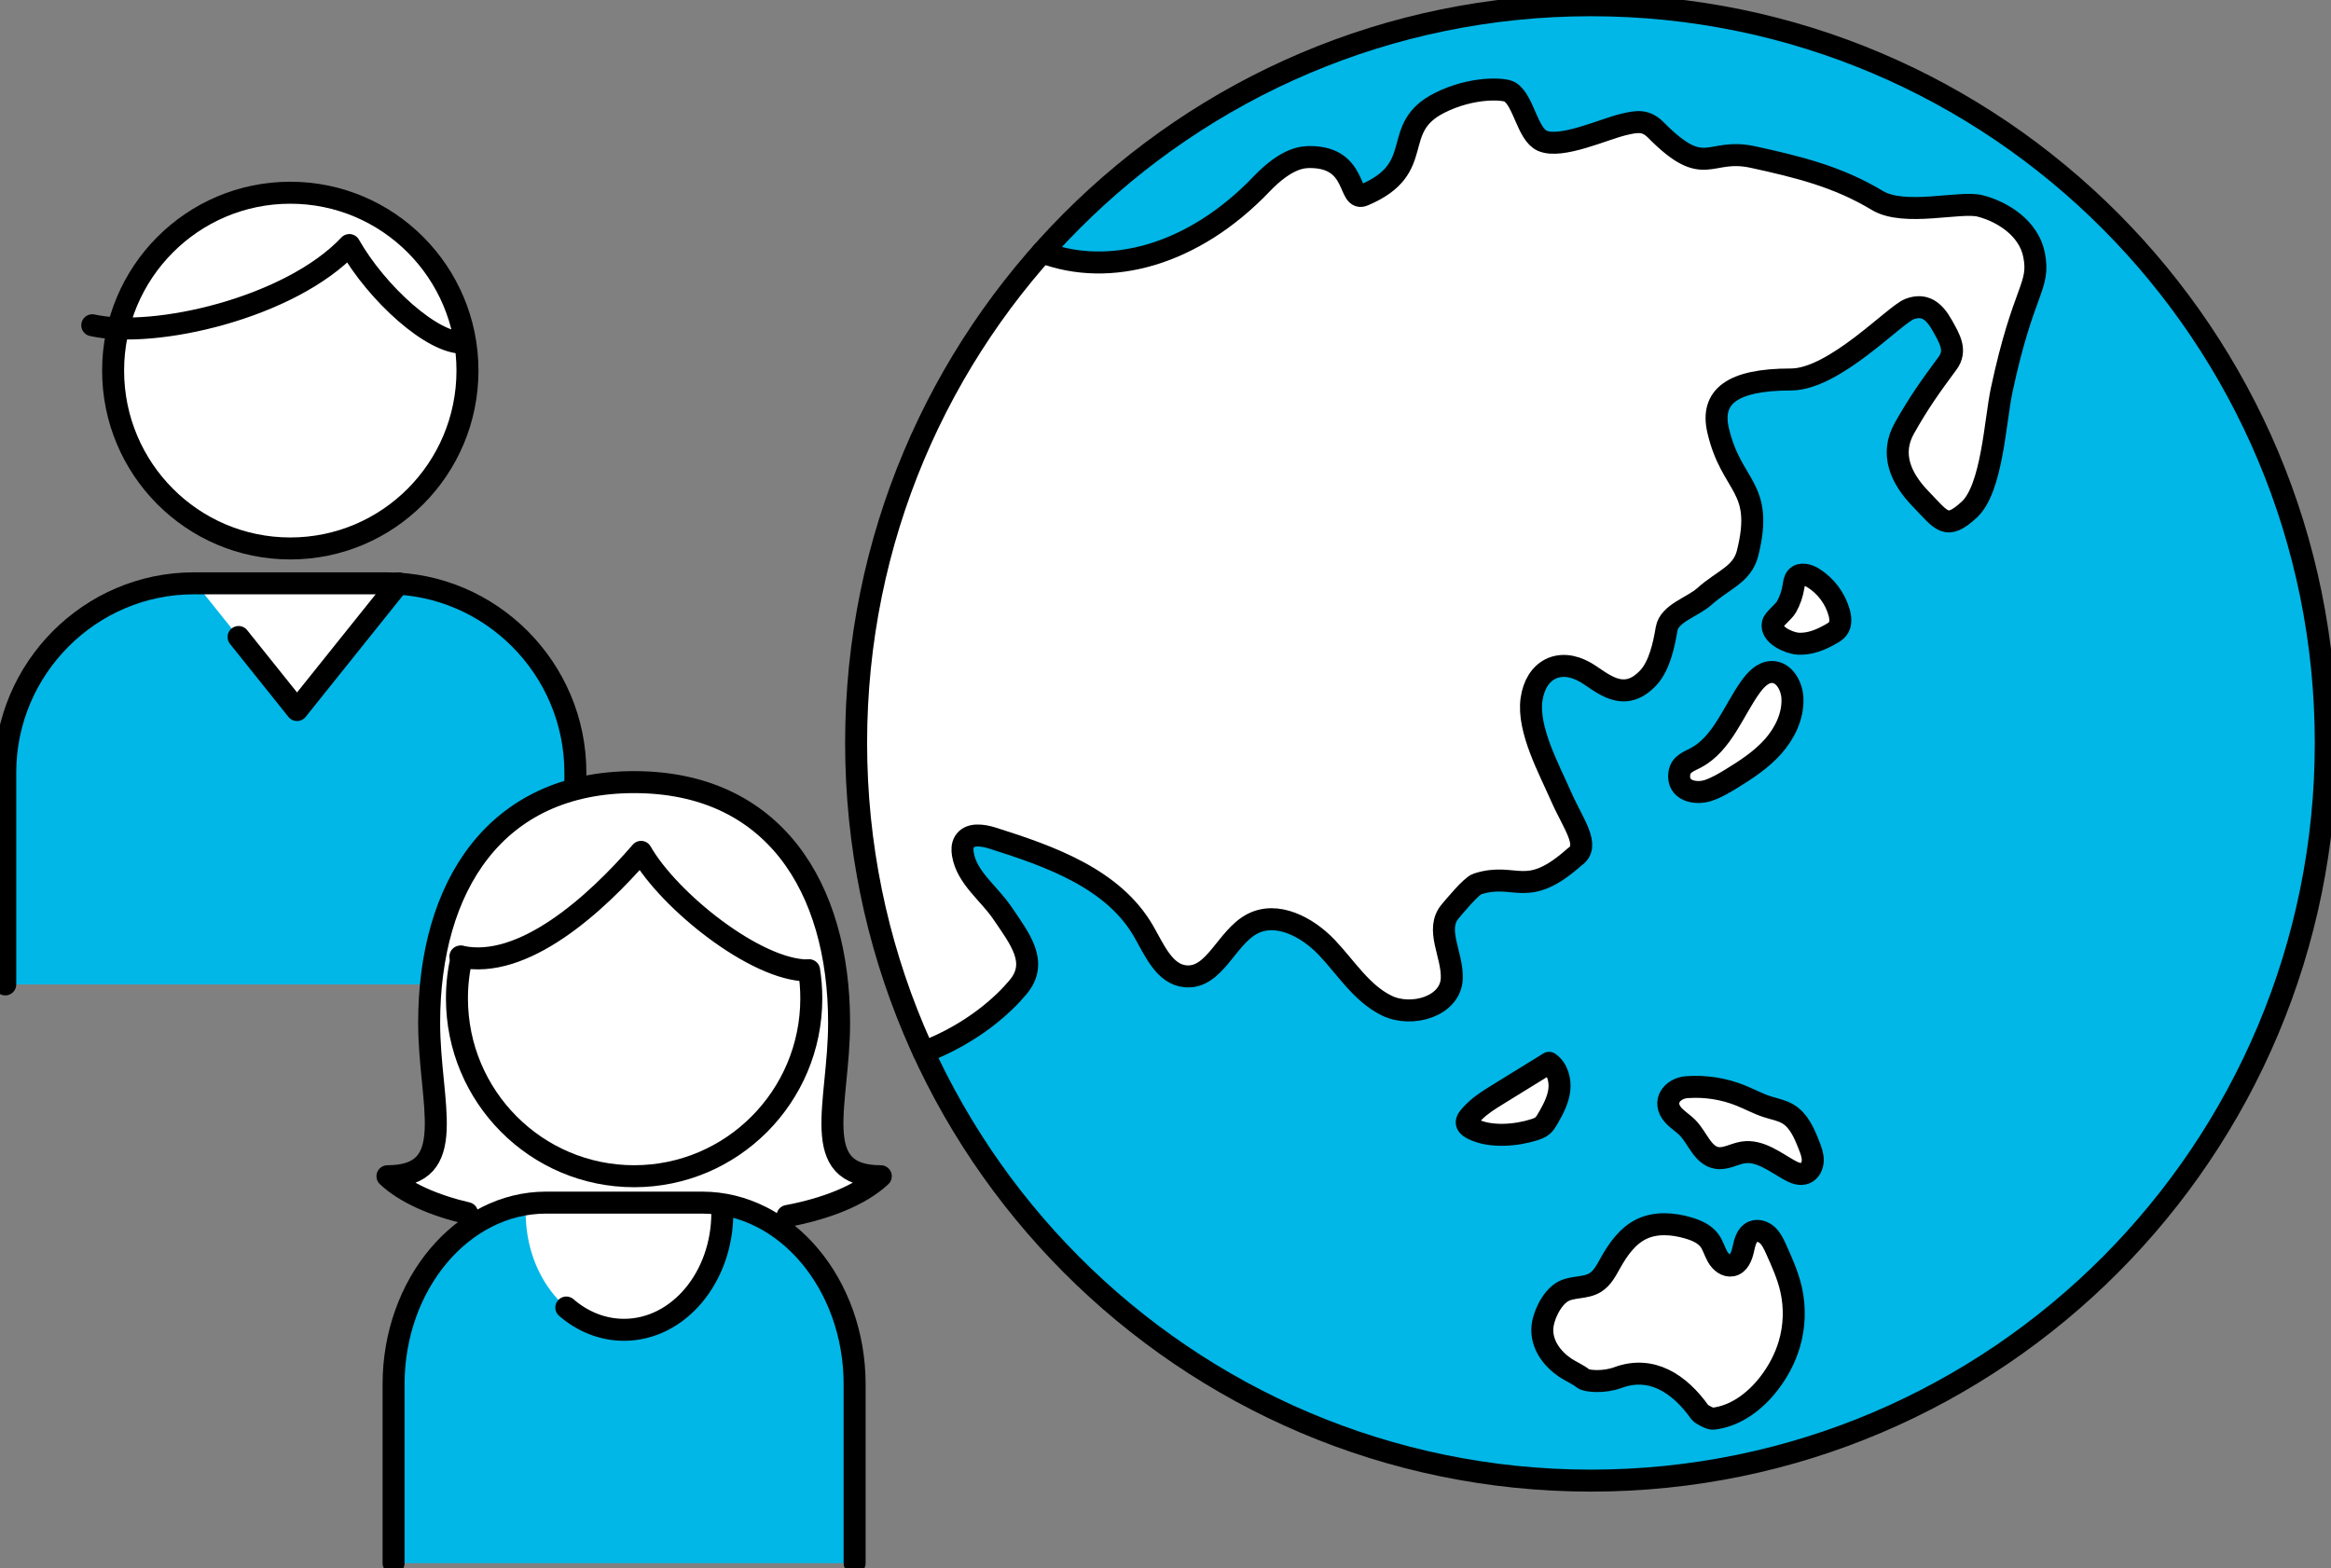
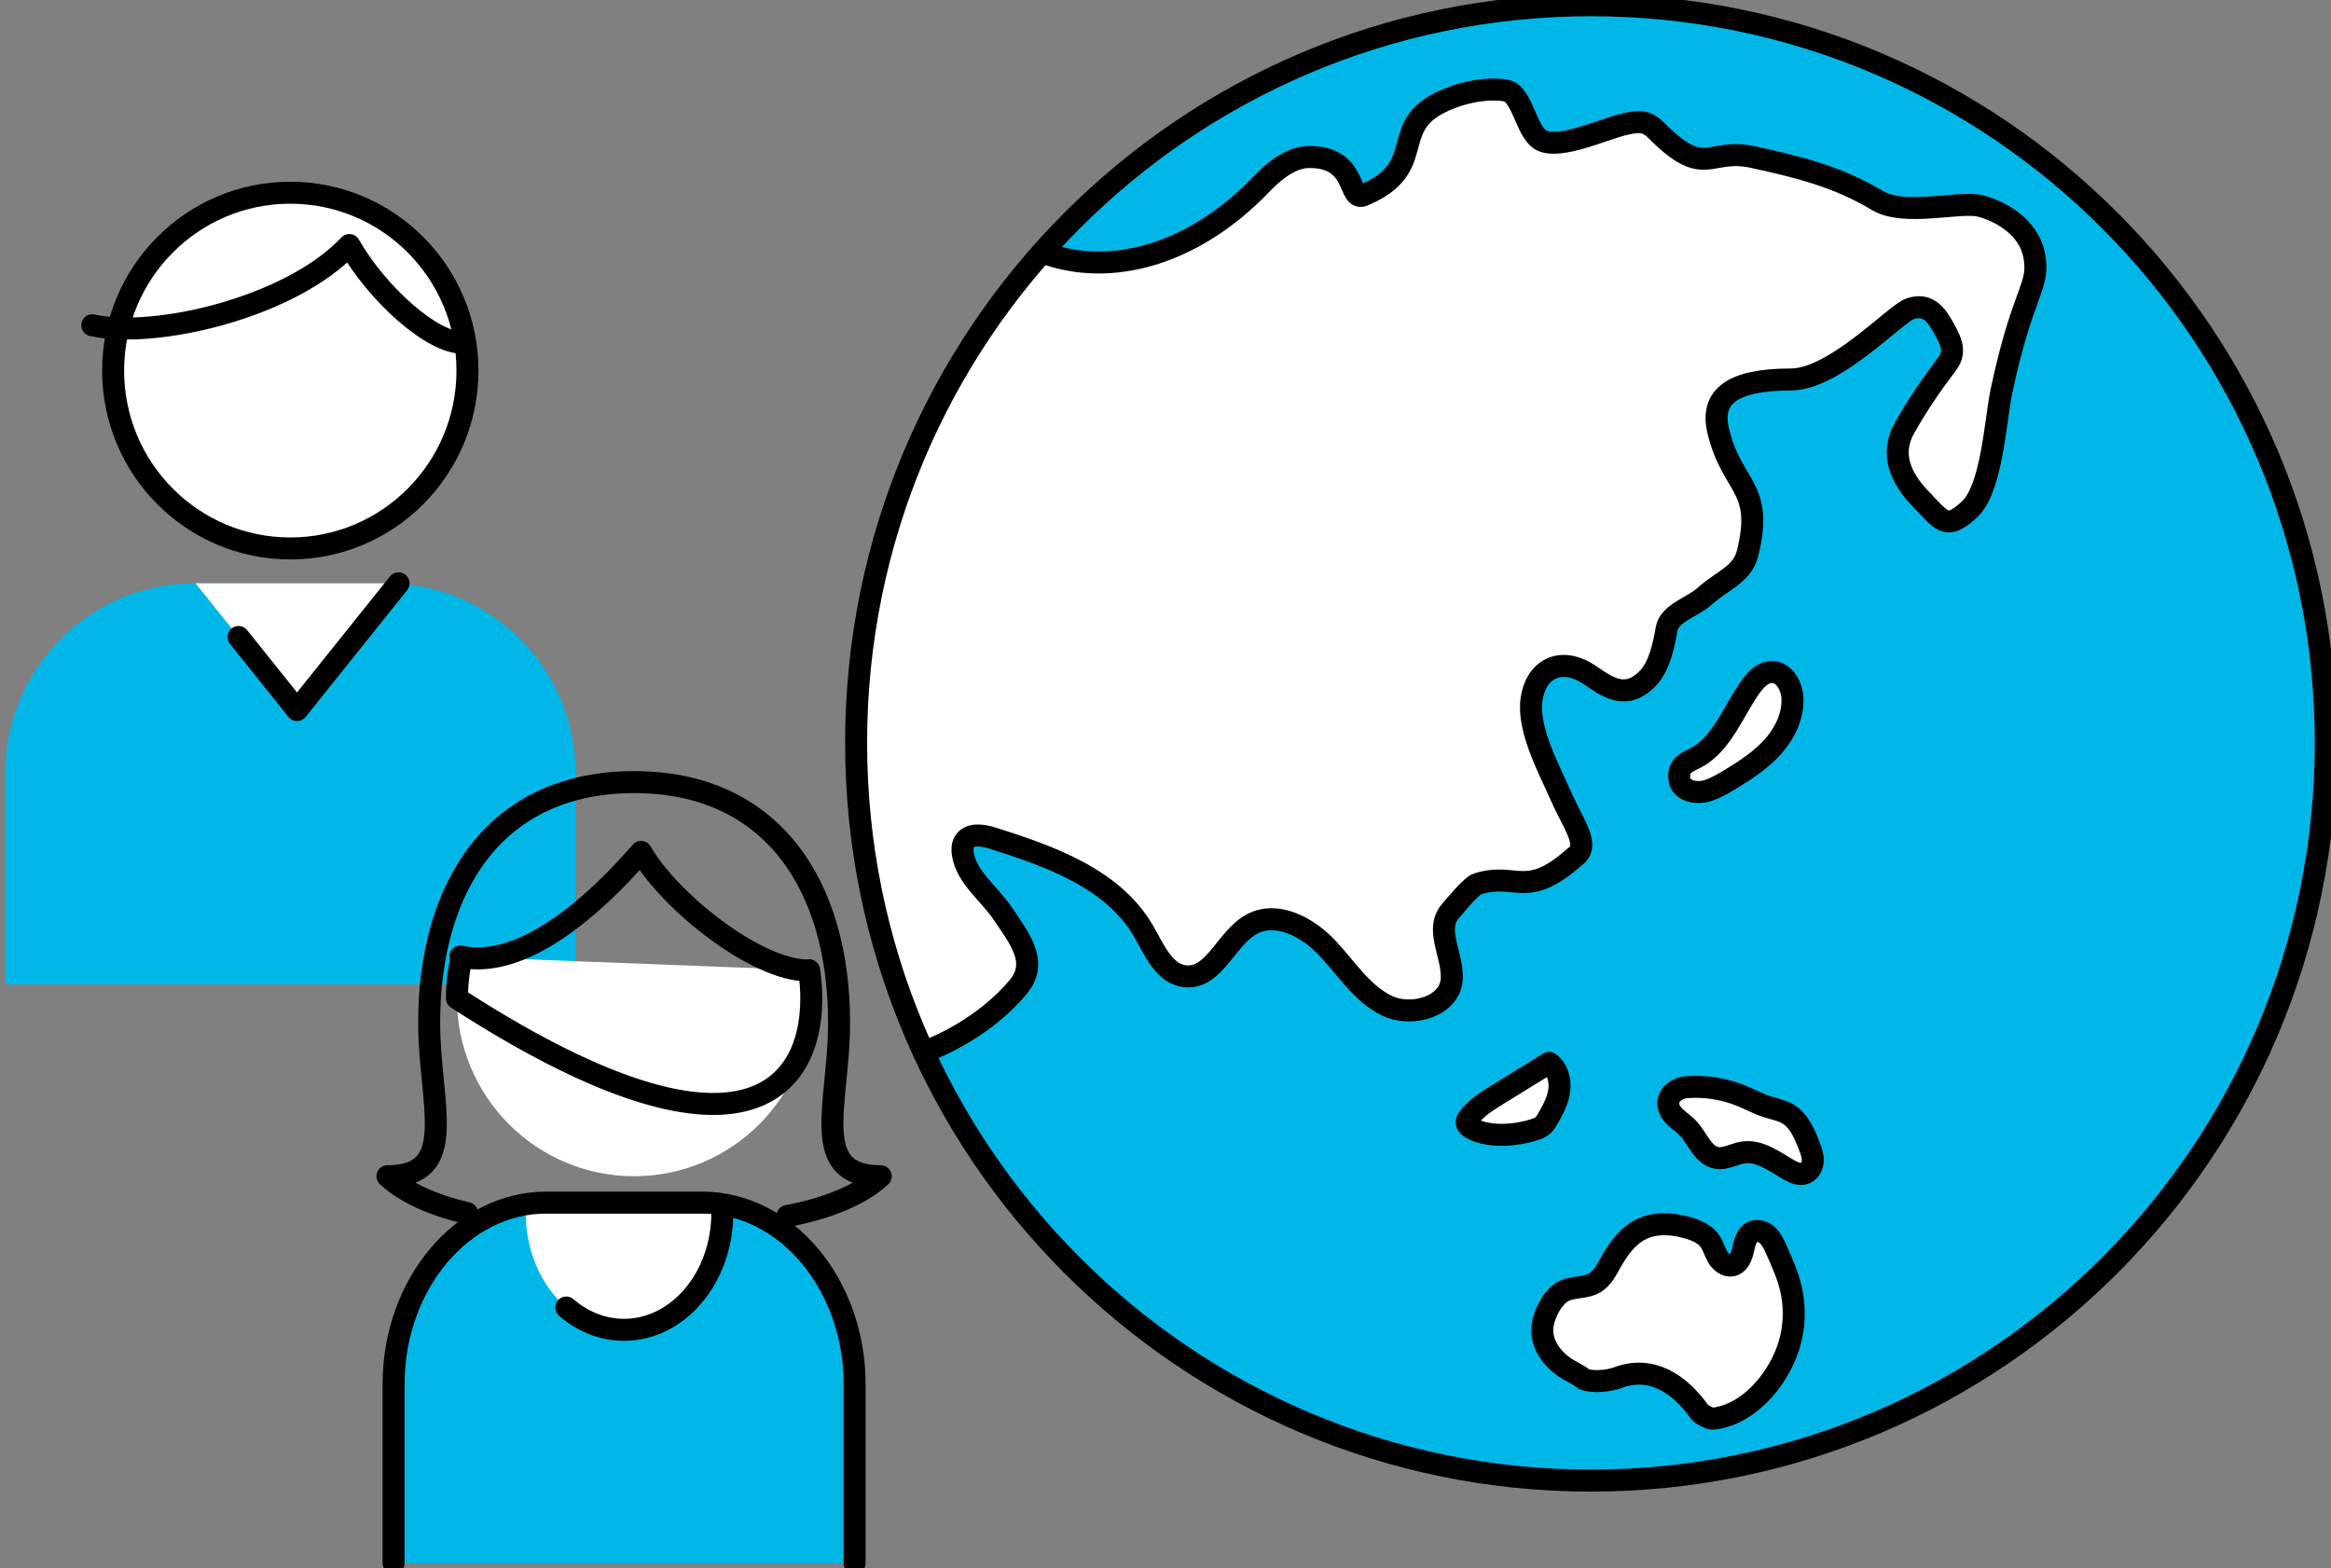
<svg xmlns="http://www.w3.org/2000/svg" width="318" height="214" viewBox="0 0 318 214" fill="none">
  <rect x="0" y="0" width="318" height="214" fill="#808080" stroke="none" />
  <g clip-path="url(#clip0_1192_24739)">
    <path d="M217.041 202.027C272.407 202.027 317.289 156.962 317.289 101.37C317.289 45.779 272.407 0.714 217.041 0.714C161.676 0.714 116.793 45.779 116.793 101.37C116.793 156.962 161.676 202.027 217.041 202.027Z" fill="#00B7E7" />
    <path d="M204.278 149.372C206.629 147.92 208.979 146.469 211.33 145.022C212.472 145.826 212.899 147.378 212.719 148.767C212.539 150.157 211.856 151.423 211.155 152.636C210.956 152.974 210.752 153.321 210.458 153.578C210.136 153.859 209.724 154.016 209.316 154.145C206.87 154.93 203.34 155.244 200.951 154.064C199.482 153.336 200.121 152.665 201.178 151.623C202.088 150.723 203.197 150.043 204.283 149.372H204.278Z" fill="white" stroke="black" stroke-width="3" stroke-linecap="round" stroke-linejoin="round" />
    <path d="M230.16 148.339C232.629 148.158 235.141 148.548 237.44 149.472C238.686 149.971 239.876 150.628 241.155 151.032C242.084 151.327 243.07 151.499 243.909 151.998C245.411 152.888 246.146 154.635 246.786 156.262C247.046 156.928 247.312 157.614 247.302 158.328C247.293 159.041 246.942 159.803 246.283 160.074C245.587 160.36 244.8 160.041 244.141 159.674C242.122 158.546 240.084 156.895 237.8 157.247C236.572 157.438 235.411 158.209 234.188 157.994C232.283 157.661 231.605 155.311 230.259 153.911C229.639 153.269 228.847 152.807 228.255 152.136C226.695 150.361 228.089 148.487 230.16 148.334V148.339Z" fill="white" stroke="black" stroke-width="3" stroke-linecap="round" stroke-linejoin="round" />
    <path d="M217.638 174.993C218.586 174.403 219.127 173.351 219.672 172.376C220.724 170.486 222.037 168.607 223.984 167.683C225.928 166.765 228.221 166.941 230.283 167.541C231.397 167.864 232.534 168.345 233.217 169.278C233.7 169.939 233.909 170.767 234.316 171.476C234.724 172.19 235.482 172.823 236.283 172.666C237.212 172.48 237.62 171.39 237.819 170.458C238.018 169.525 238.274 168.435 239.146 168.064C239.814 167.779 240.615 168.064 241.141 168.564C241.667 169.063 241.98 169.749 242.283 170.41C243.084 172.185 243.89 173.974 244.331 175.873C244.904 178.357 244.824 180.989 244.098 183.435C243.52 185.376 242.549 187.189 241.312 188.788C239.421 191.23 236.752 193.243 233.691 193.58C233.321 193.623 232.098 192.986 231.899 192.705C229.093 188.755 225.264 186.29 220.728 187.965C218.766 188.688 216.449 188.47 215.994 188.113C215.231 187.504 214.302 187.142 213.496 186.595C211.709 185.376 210.321 183.473 210.406 181.303C210.472 179.647 211.619 177.239 213.079 176.316C214.42 175.464 216.24 175.868 217.643 174.993H217.638Z" fill="white" stroke="black" stroke-width="3" stroke-linecap="round" stroke-linejoin="round" />
-     <path d="M244.677 80.023C244.743 79.58 244.786 79.1 245.084 78.766C245.639 78.143 246.672 78.429 247.378 78.871C249.061 79.923 250.335 81.612 250.885 83.525C251.103 84.282 251.189 85.167 250.715 85.79C250.492 86.085 250.17 86.285 249.847 86.471C248.454 87.28 246.89 87.937 245.279 87.827C244.061 87.746 241.482 86.623 241.852 85.067C241.989 84.482 243.354 83.454 243.71 82.816C244.193 81.95 244.525 80.998 244.672 80.018L244.677 80.023Z" fill="white" stroke="black" stroke-width="3" stroke-linecap="round" stroke-linejoin="round" />
    <path d="M238.767 93.785C239.496 92.767 240.463 91.701 241.715 91.691C243.406 91.677 244.468 93.618 244.53 95.313C244.62 97.716 243.492 100.043 241.899 101.842C240.307 103.64 238.274 104.978 236.226 106.234C235.222 106.853 234.193 107.457 233.079 107.842C231.335 108.437 228.757 107.923 229.098 105.53C229.283 104.235 230.373 103.926 231.387 103.383C234.951 101.475 236.496 96.964 238.767 93.79V93.785Z" fill="white" stroke="black" stroke-width="3" stroke-linecap="round" stroke-linejoin="round" />
    <path d="M138.903 134.677C141.689 131.308 139.187 128.176 136.732 124.56C134.902 121.866 131.888 119.763 131.357 116.551C131.263 115.985 131.263 115.371 131.556 114.876C132.267 113.672 134.049 113.934 135.381 114.352C143.277 116.846 151.884 119.892 156.021 127.082C157.486 129.623 158.846 132.978 161.761 133.216C165.718 133.544 167.296 127.934 170.813 126.073C174.192 124.284 178.344 126.487 180.984 129.257C183.624 132.026 185.728 135.51 189.159 137.199C192.586 138.888 197.927 137.318 198.055 133.487C198.164 130.194 195.723 126.801 197.87 124.312C198.463 123.627 200.695 120.886 201.557 120.61C206.842 118.926 208.193 122.832 214.828 116.908C217.041 115.428 214.624 112.454 212.97 108.685C211.316 104.916 208.359 99.524 208.932 95.446C209.505 91.363 212.747 89.688 216.302 91.744C218.458 92.99 221.463 96.184 224.909 92.434C226.383 90.825 227.003 87.98 227.359 85.824C227.714 83.668 230.899 82.84 232.52 81.384C235.051 79.105 237.681 78.424 238.416 75.464C240.705 66.27 236.203 66.584 234.383 58.694C233.345 54.188 236.203 51.78 244.312 51.78C250.255 51.78 258.468 42.91 260.53 42.158C262.587 41.406 263.876 42.462 264.952 44.38C266.004 46.25 266.966 47.835 265.691 49.562C263.331 52.746 261.738 54.987 259.795 58.442C257.852 61.902 259.25 65.214 262.009 68.064C264.971 71.124 265.506 72.423 268.644 69.544C271.777 66.665 272.179 57.433 273.066 53.26C276.042 39.288 278.369 39.169 277.488 34.758C276.748 31.056 273.066 28.838 270.118 28.096C267.397 27.41 259.8 29.576 256.113 27.353C250.71 24.098 245.316 22.78 239.16 21.433C233.003 20.087 232.672 24.593 225.89 17.731C224.534 16.361 223.335 16.541 221.468 16.989C218.743 17.645 212.979 20.329 210.411 19.211C208.368 18.321 207.875 13.729 205.989 12.549C205.207 12.059 200.828 11.807 196.406 14.029C189.467 17.512 194.813 22.909 186.088 26.611C183.813 27.71 185.349 21.429 178.718 21.429C177.742 21.429 175.543 21.514 172.083 25.131C162.813 34.815 151.396 37.922 142.187 34.429C126.4 52.218 116.803 75.664 116.803 101.366C116.803 116.437 120.106 130.732 126.021 143.566C132.765 140.982 136.997 136.99 138.917 134.672L138.903 134.677Z" fill="white" />
    <path d="M126.007 143.571C132.751 140.987 136.983 136.994 138.903 134.677C141.689 131.308 139.187 128.176 136.732 124.56C134.902 121.866 131.888 119.763 131.357 116.551C131.263 115.985 131.263 115.371 131.556 114.876C132.267 113.672 134.049 113.934 135.381 114.352C143.277 116.846 151.884 119.892 156.021 127.082C157.486 129.623 158.846 132.978 161.761 133.216C165.718 133.544 167.296 127.934 170.813 126.073C174.192 124.284 178.344 126.487 180.984 129.257C183.624 132.026 185.728 135.51 189.159 137.199C192.586 138.888 197.927 137.318 198.055 133.487C198.164 130.194 195.723 126.801 197.87 124.312C198.463 123.627 200.695 120.886 201.557 120.61C206.842 118.926 208.193 122.832 214.828 116.908C217.041 115.428 214.624 112.454 212.97 108.685C211.316 104.916 208.359 99.524 208.932 95.446C209.505 91.363 212.747 89.688 216.302 91.744C218.458 92.99 221.463 96.184 224.909 92.434C226.382 90.825 227.003 87.98 227.359 85.824C227.714 83.668 230.899 82.84 232.52 81.384C235.051 79.105 237.681 78.424 238.416 75.464C240.705 66.27 236.203 66.584 234.383 58.694C233.345 54.188 236.203 51.78 244.312 51.78C250.255 51.78 258.468 42.91 260.53 42.158C262.587 41.406 263.876 42.462 264.952 44.38C266.004 46.25 266.966 47.835 265.691 49.562C263.331 52.746 261.738 54.987 259.795 58.442C257.852 61.902 259.25 65.214 262.009 68.064C264.971 71.124 265.506 72.423 268.644 69.544C271.777 66.665 272.179 57.433 273.066 53.26C276.042 39.288 278.369 39.169 277.488 34.758C276.748 31.056 273.066 28.838 270.118 28.096C267.397 27.41 259.8 29.576 256.113 27.353C250.71 24.098 245.316 22.78 239.16 21.433C233.003 20.087 232.672 24.593 225.89 17.731C224.534 16.361 223.335 16.541 221.468 16.989C218.743 17.645 212.979 20.329 210.411 19.211C208.368 18.321 207.875 13.729 205.989 12.549C205.207 12.059 200.828 11.807 196.406 14.029C189.467 17.512 194.813 22.909 186.088 26.611C183.813 27.71 185.349 21.429 178.718 21.429C177.742 21.429 175.543 21.514 172.083 25.131C162.813 34.815 151.396 37.922 142.187 34.429" stroke="black" stroke-width="3" stroke-linecap="round" stroke-linejoin="round" />
    <path d="M217.041 202.027C272.407 202.027 317.289 156.962 317.289 101.37C317.289 45.779 272.407 0.714 217.041 0.714C161.676 0.714 116.793 45.779 116.793 101.37C116.793 156.962 161.676 202.027 217.041 202.027Z" stroke="black" stroke-width="3" stroke-linecap="round" stroke-linejoin="round" />
    <path d="M78.494 134.32V105.415C78.494 91.21 66.92 79.594 52.778 79.594H26.432C12.284 79.594 0.716 91.215 0.716 105.415V134.32H78.499H78.494Z" fill="#00B7E7" />
    <path d="M40.522 96.883L26.678 79.594H54.366L40.522 96.883Z" fill="white" />
    <path d="M54.366 79.594L40.522 96.883L32.545 86.918" stroke="black" stroke-width="3" stroke-linecap="round" stroke-linejoin="round" />
-     <path d="M78.494 134.32V105.415C78.494 91.21 66.92 79.594 52.778 79.594H26.432C12.284 79.594 0.716 91.215 0.716 105.415V134.32" stroke="black" stroke-width="3" stroke-linecap="round" stroke-linejoin="round" />
    <path d="M39.602 74.836C52.952 74.836 63.773 63.97 63.773 50.566C63.773 37.163 52.952 26.297 39.602 26.297C26.253 26.297 15.431 37.163 15.431 50.566C15.431 63.97 26.253 74.836 39.602 74.836Z" fill="white" stroke="black" stroke-width="3" stroke-linecap="round" stroke-linejoin="round" />
    <path d="M12.588 44.38C21.119 46.283 39.602 42.001 47.659 33.435C51.451 40.097 59.086 46.988 63.3 46.759" stroke="black" stroke-width="3" stroke-linecap="round" stroke-linejoin="round" />
-     <path d="M86.508 164.3C93.618 168.583 113.049 167.155 120.158 160.493C110.205 160.493 114.471 150.628 114.471 139.554C114.471 120.995 105.466 106.719 86.508 106.719C67.551 106.719 58.546 120.995 58.546 139.554C58.546 150.628 62.811 160.493 52.859 160.493C59.968 167.155 79.399 168.583 86.508 164.3Z" fill="white" />
    <path d="M116.589 213.286V188.879C116.589 175.25 107.229 164.095 95.793 164.095H74.489C63.053 164.095 53.693 175.25 53.693 188.879V213.286H116.589Z" fill="#00B7E7" />
    <path d="M98.542 165.466C98.542 174.293 92.537 181.45 85.129 181.45C77.722 181.45 71.717 174.293 71.717 165.466H98.546H98.542Z" fill="white" />
    <path d="M98.542 165.466C98.542 174.293 92.537 181.45 85.129 181.45C82.191 181.45 79.47 180.323 77.257 178.41" stroke="black" stroke-width="3" stroke-linecap="round" stroke-linejoin="round" />
    <path d="M116.589 213.286V188.879C116.589 175.25 107.229 164.095 95.793 164.095H74.489C63.053 164.095 53.693 175.25 53.693 188.879V213.286" stroke="black" stroke-width="3" stroke-linecap="round" stroke-linejoin="round" />
    <path d="M63.001 130.556C62.57 132.373 62.337 134.272 62.337 136.223C62.337 149.629 73.157 160.493 86.508 160.493C99.859 160.493 110.679 149.629 110.679 136.223C110.679 134.919 110.575 133.639 110.381 132.388" fill="white" />
-     <path d="M63.001 130.556C62.57 132.373 62.337 134.272 62.337 136.223C62.337 149.629 73.157 160.493 86.508 160.493C99.859 160.493 110.679 149.629 110.679 136.223C110.679 134.919 110.575 133.639 110.381 132.388" stroke="black" stroke-width="3" stroke-linecap="round" stroke-linejoin="round" />
+     <path d="M63.001 130.556C62.57 132.373 62.337 134.272 62.337 136.223C99.859 160.493 110.679 149.629 110.679 136.223C110.679 134.919 110.575 133.639 110.381 132.388" stroke="black" stroke-width="3" stroke-linecap="round" stroke-linejoin="round" />
    <path d="M62.811 130.513C71.342 132.416 81.295 123.375 87.456 116.237C91.248 122.899 103.096 132.416 110.205 132.416" stroke="black" stroke-width="3" stroke-linecap="round" stroke-linejoin="round" />
    <path d="M107.428 165.918C112.585 164.952 117.343 163.134 120.158 160.493C110.205 160.493 114.471 150.628 114.471 139.554C114.471 120.995 105.466 106.719 86.508 106.719C67.551 106.719 58.546 120.995 58.546 139.554C58.546 150.628 62.811 160.493 52.859 160.493C55.333 162.81 59.299 164.495 63.721 165.528" stroke="black" stroke-width="3" stroke-linecap="round" stroke-linejoin="round" />
  </g>
  <defs>
    <clipPath id="clip0_1192_24739">
      <rect width="318" height="214" fill="white" />
    </clipPath>
  </defs>
</svg>